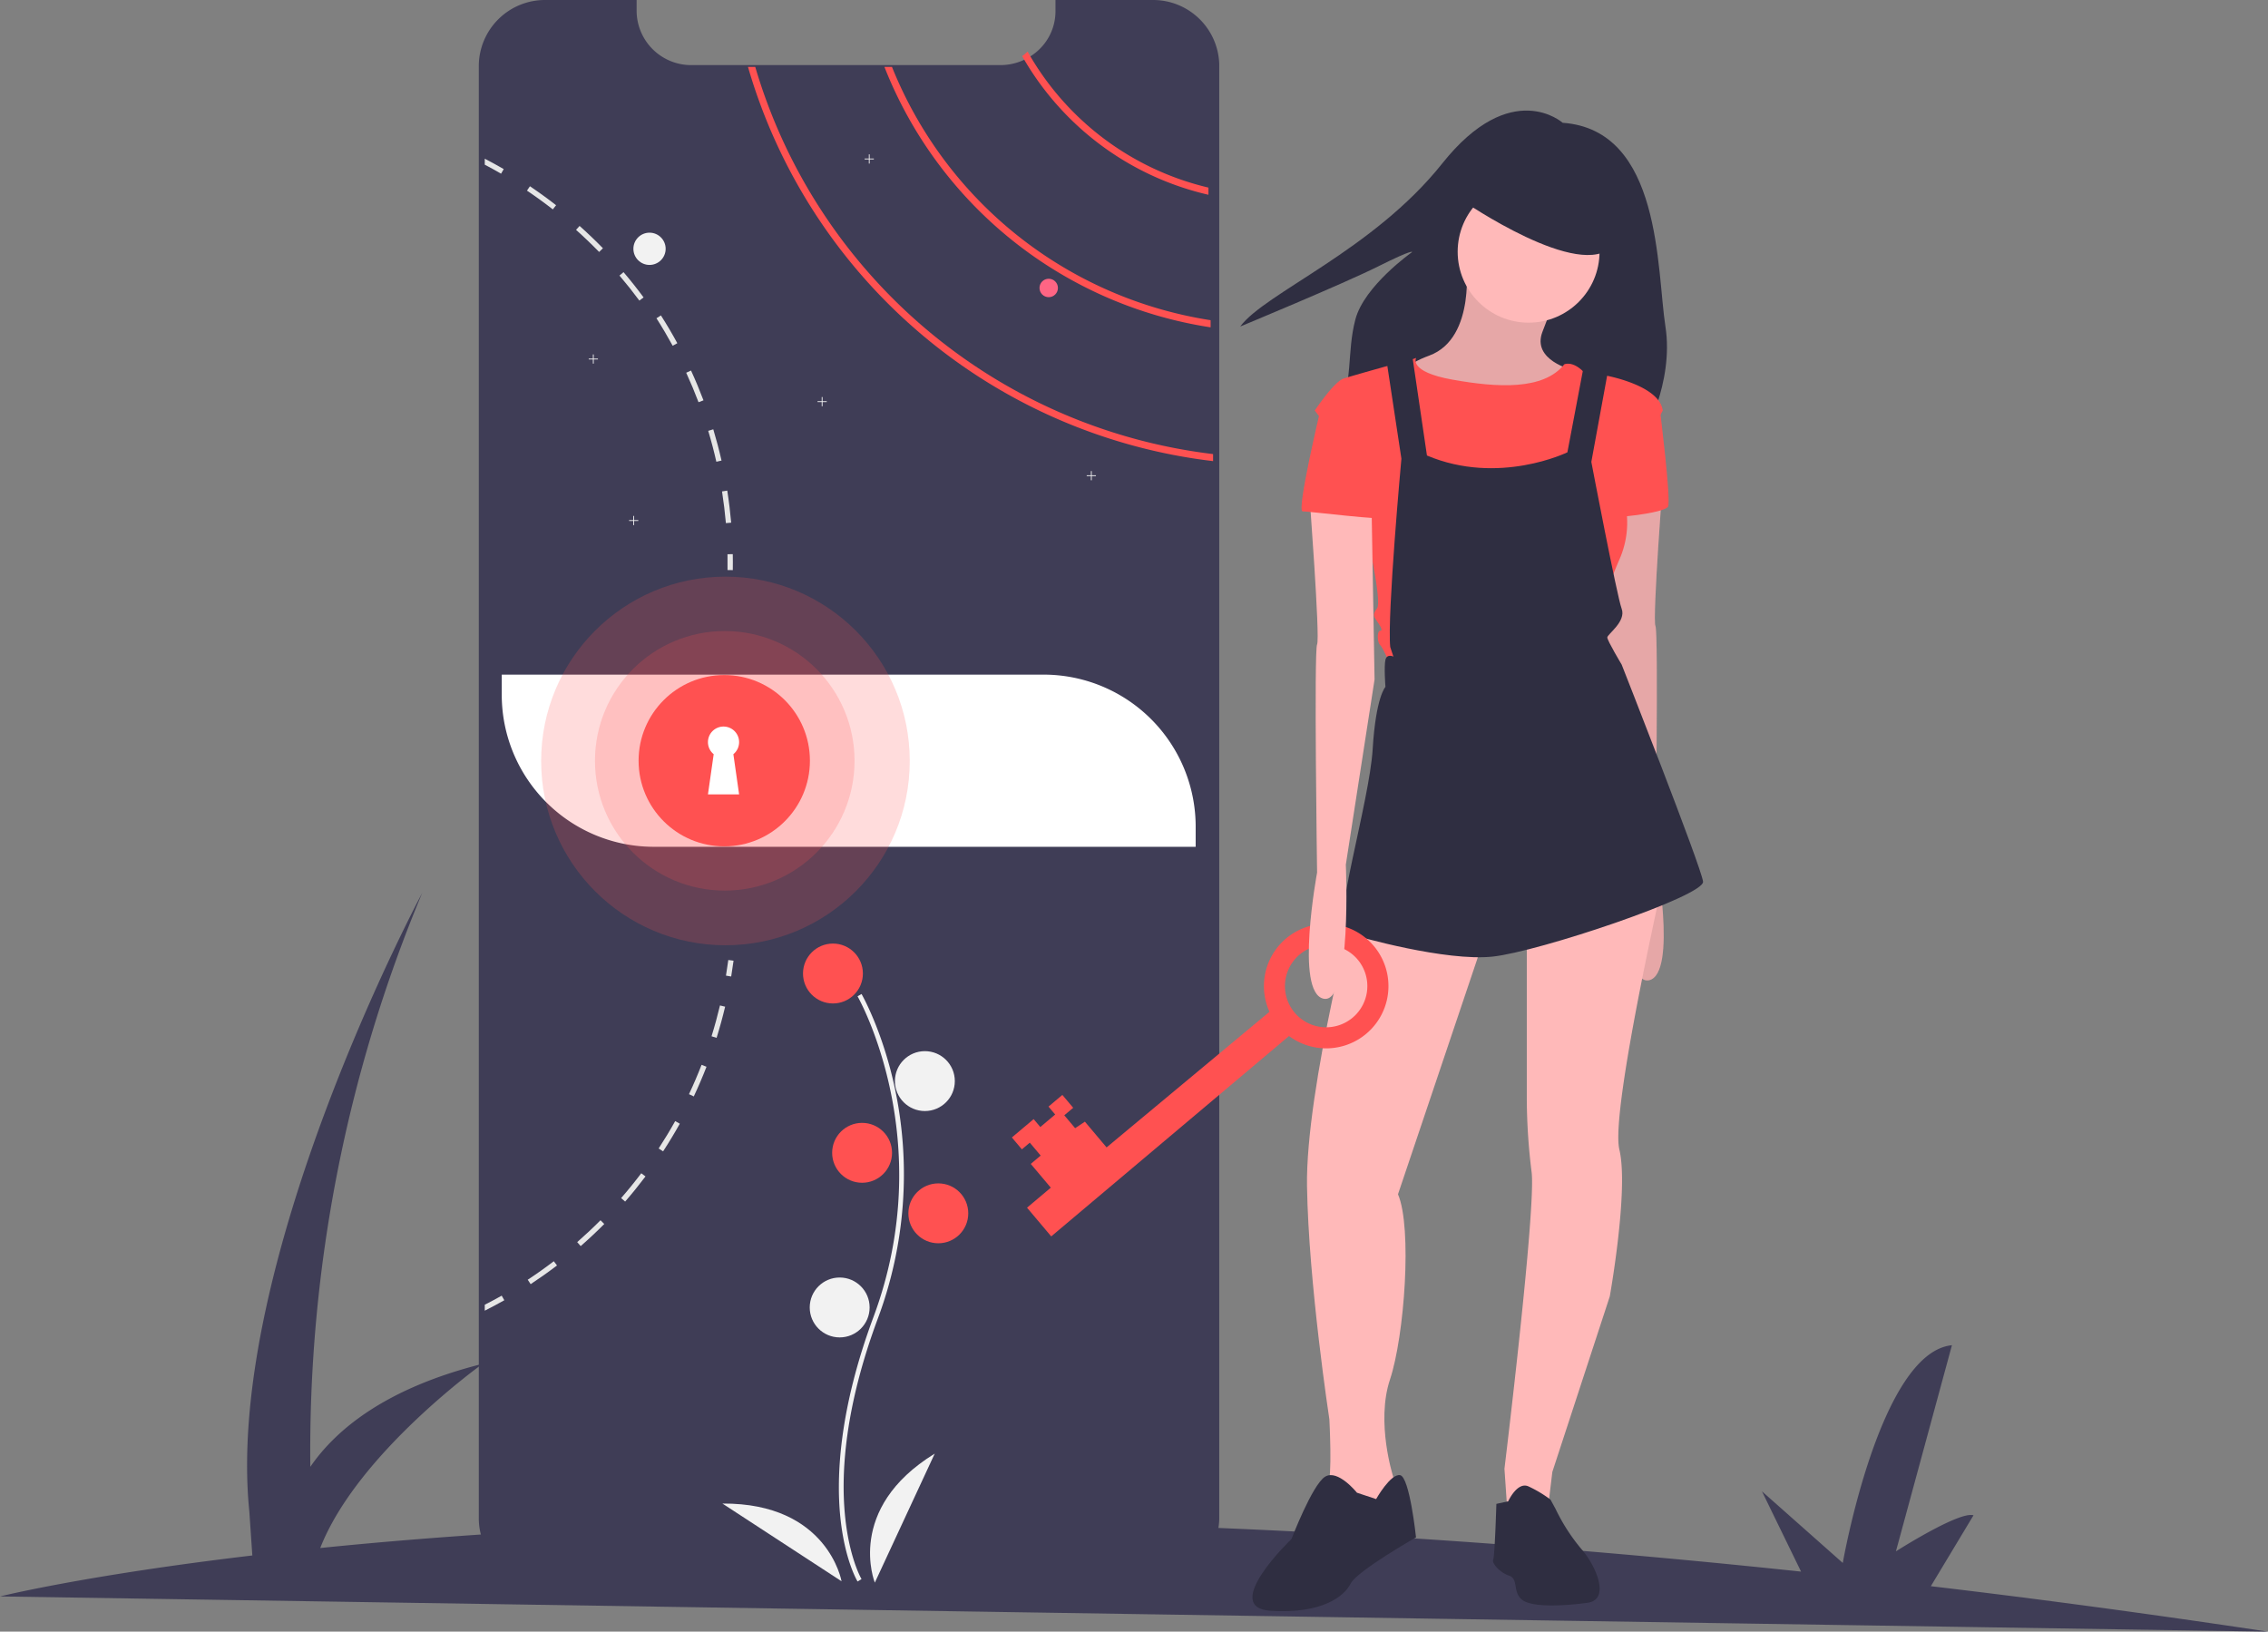
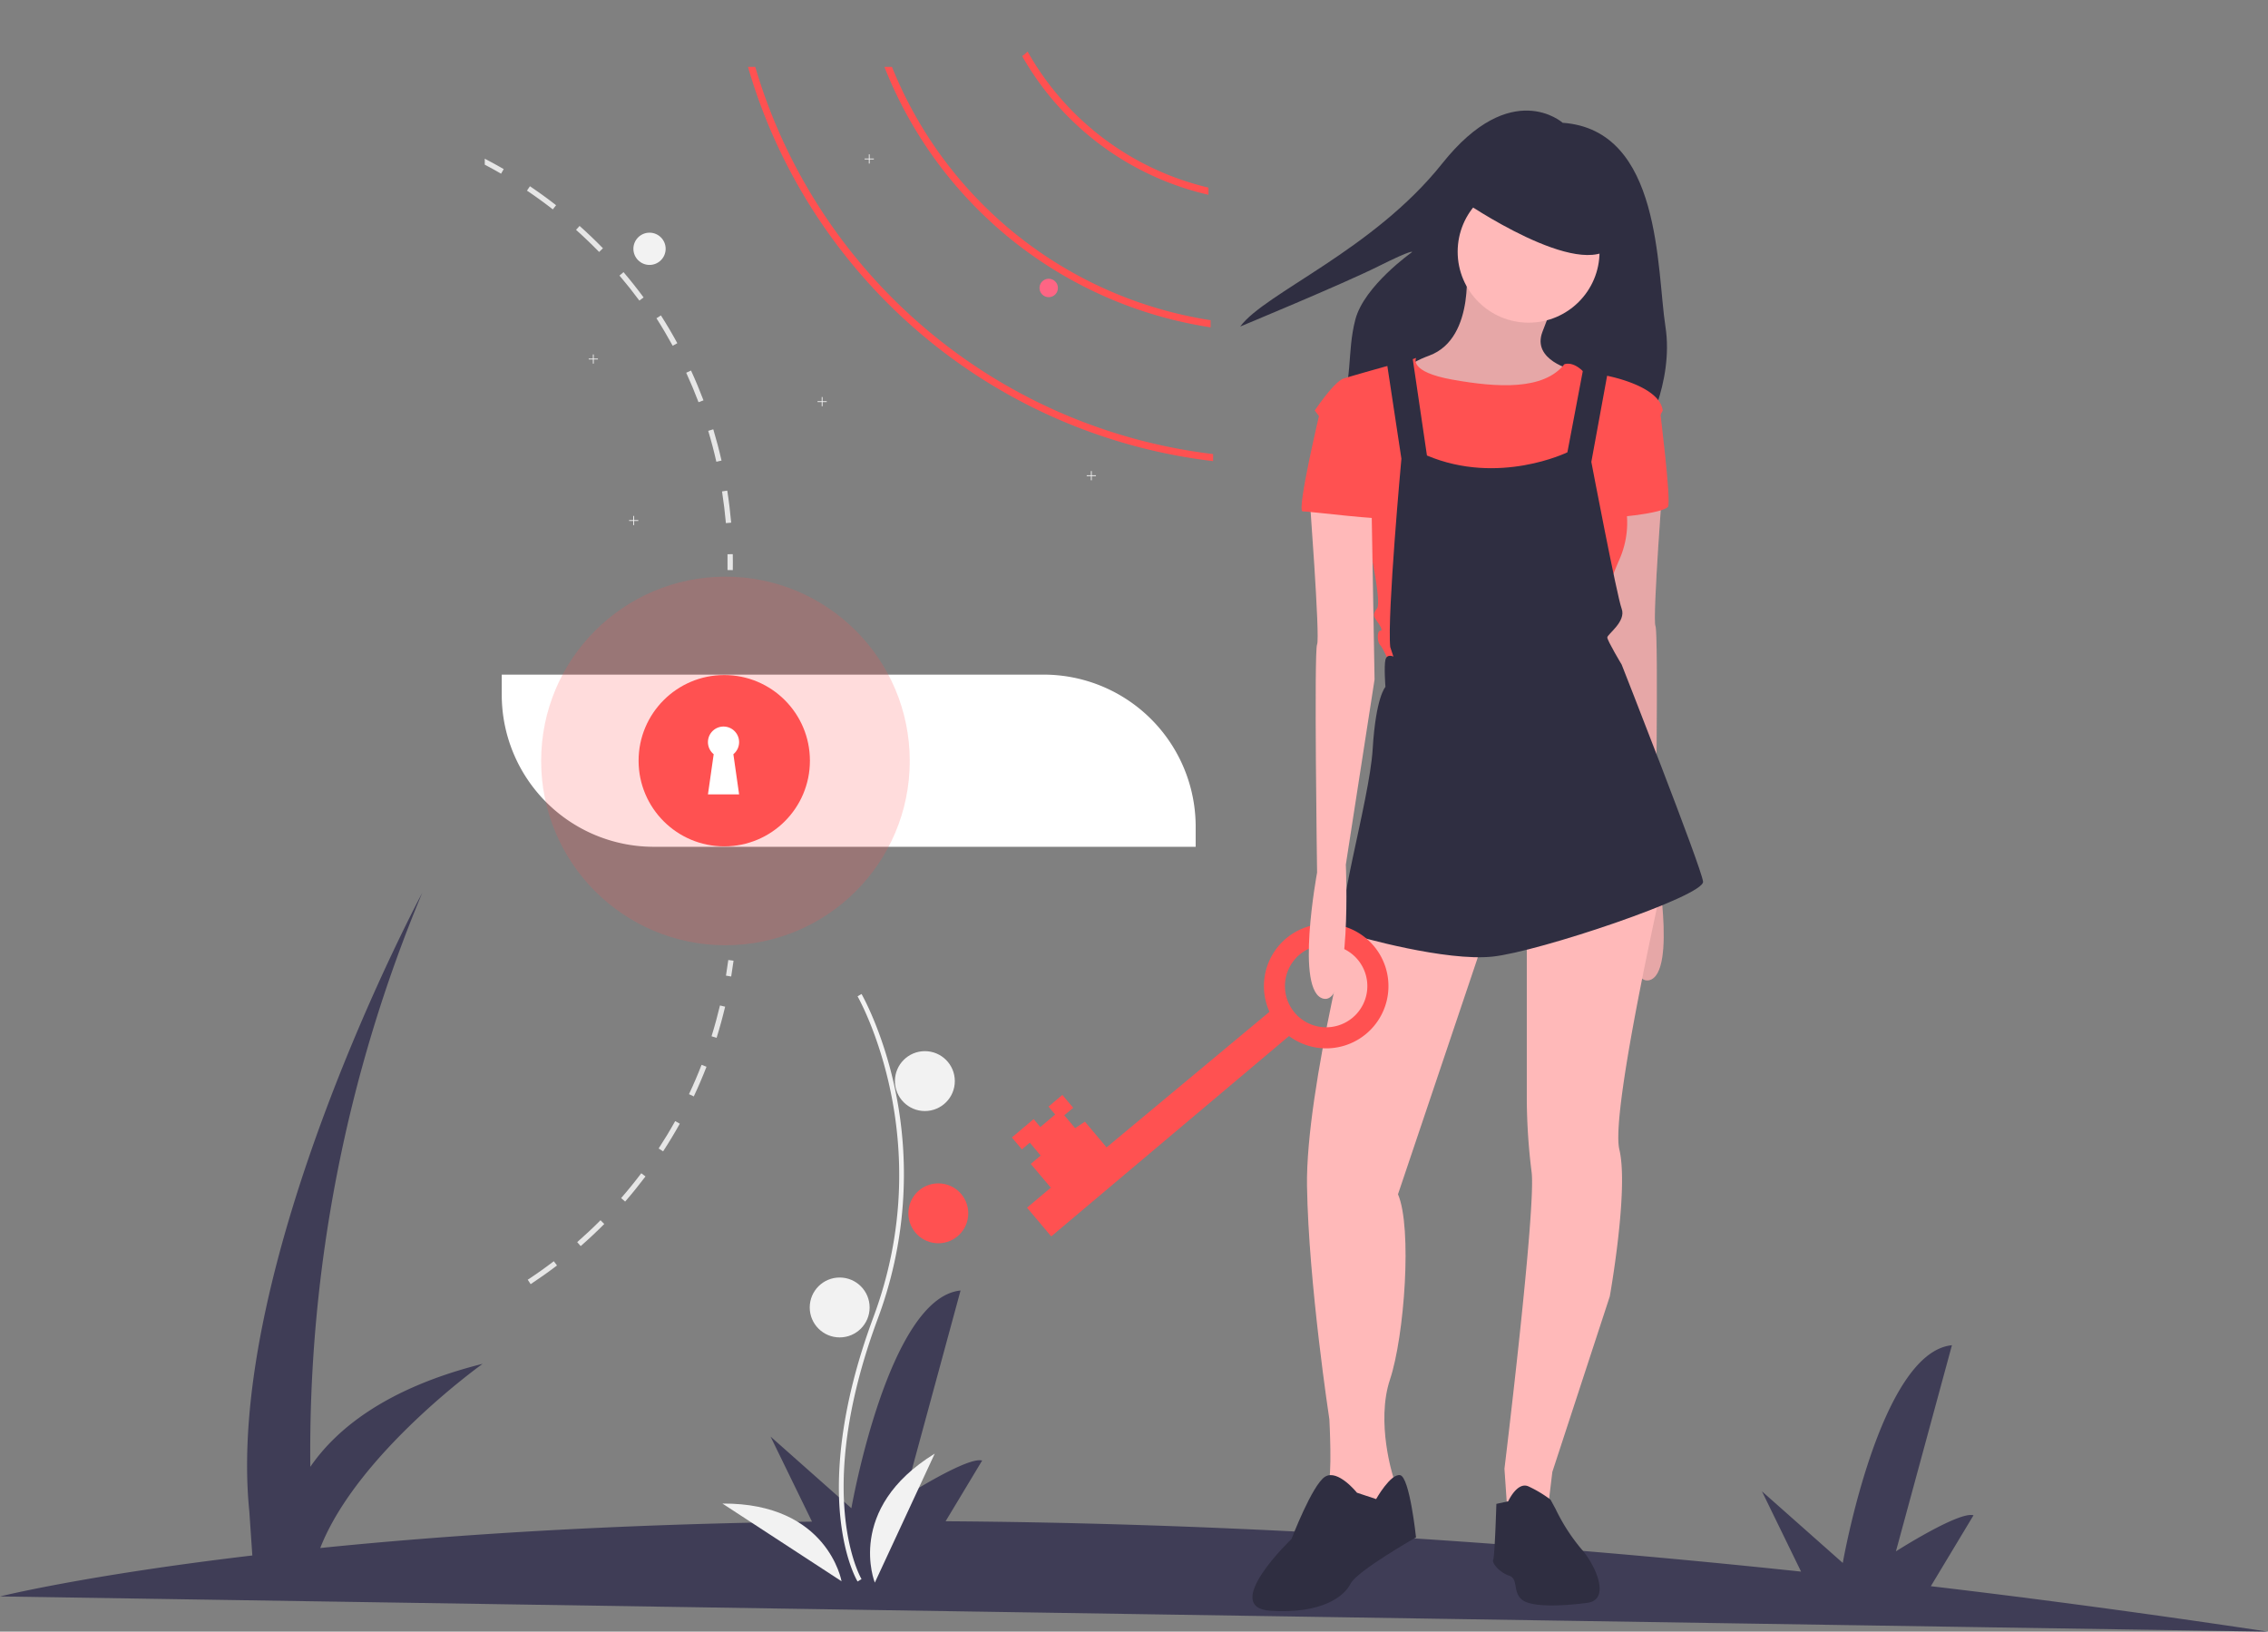
<svg xmlns="http://www.w3.org/2000/svg" width="558" height="401.45" viewBox="0 0 558 401.45">
  <rect x="0" y="0" width="558" height="401.45" fill="#808080" stroke="none" />
  <g id="undraw_unlock_24mb" transform="translate(0)">
    <path id="Path_80" data-name="Path 80" d="M652.554,674.735q-43.128-6.486-82.953-11.183l10.5-17.445c-3.539-1.074-19.09,8.871-19.09,8.871l13.782-50.717c-17.8,1.761-26.858,53.57-26.858,53.57l-19.888-17.625,9.625,19.755c-81.259-8.613-151.438-12-210.467-12.387l8.986-14.931c-3.539-1.074-19.09,8.871-19.09,8.871L330.881,590.8c-17.8,1.761-26.858,53.57-26.858,53.57l-19.885-17.626,10.195,20.924c-49.486.616-89.842,3.328-120.99,6.49,9.09-23.283,39.96-45.321,39.96-45.321-23.574,5.915-35.941,15.956-42.4,25.342a356.148,356.148,0,0,1,27.52-141.187s-48.738,90.92-42.529,152.133l.742,10.868c-41.309,4.889-62.077,10.08-62.077,10.08Z" transform="translate(-94.554 -273.285)" fill="#3f3d56" />
-     <path id="Path_81" data-name="Path 81" d="M492.846,102.425V459.938a16.3,16.3,0,0,1-16.511,16.056H327.182A16.717,16.717,0,0,1,315.5,471.3a15.822,15.822,0,0,1-4.831-11.362V102.425a16.292,16.292,0,0,1,16.512-16.067H349.5v2.785A13.417,13.417,0,0,0,363.1,102.375h75.859a13.733,13.733,0,0,0,8.06-2.581,12.554,12.554,0,0,0,1.338-1.092,13.023,13.023,0,0,0,4.194-9.558V86.358h23.789a16.288,16.288,0,0,1,16.511,16.067Z" transform="translate(-192.87 -86.358)" fill="#3f3d56" />
    <circle id="Ellipse_17" data-name="Ellipse 17" cx="3.968" cy="3.968" r="3.968" transform="translate(155.836 57.247)" fill="#f2f2f2" />
    <path id="Path_82" data-name="Path 82" d="M552.559,108.738a12.632,12.632,0,0,1-1.338,1.122,70.99,70.99,0,0,0,45.831,34.116v-1.768A69.319,69.319,0,0,1,552.559,108.738Z" transform="translate(-299.736 -96.053)" fill="#ff5151" />
    <path id="Path_83" data-name="Path 83" d="M492.35,115.4h-1.859a102.969,102.969,0,0,0,80.253,64.077v-1.757A101.2,101.2,0,0,1,492.35,115.4Z" transform="translate(-272.895 -98.938)" fill="#ff5151" />
    <path id="Path_84" data-name="Path 84" d="M431.982,115.4h-1.791a135.766,135.766,0,0,0,114.431,96.991V210.66A134.04,134.04,0,0,1,431.982,115.4Z" transform="translate(-246.165 -98.938)" fill="#ff5151" />
    <path id="Path_85" data-name="Path 85" d="M264.693,159.033H263.66V158h-.2v1.033h-1.033v.2h1.033v1.033h.2v-1.033h1.033Z" transform="translate(-117.586 -70.799)" fill="#f2f2f2" />
    <path id="Path_86" data-name="Path 86" d="M387.693,68.033H386.66V67h-.2v1.033h-1.033v.2h1.033v1.033h.2V68.234h1.033Z" transform="translate(-172.699 -29.024)" fill="#f2f2f2" />
    <path id="Path_87" data-name="Path 87" d="M282.693,231.033H281.66V230h-.2v1.033h-1.033v.2h1.033v1.033h.2v-1.033h1.033Z" transform="translate(-125.651 -103.062)" fill="#f2f2f2" />
    <path id="Path_88" data-name="Path 88" d="M366.693,178.033H365.66V177h-.2v1.033h-1.033v.2h1.033v1.033h.2v-1.033h1.033Z" transform="translate(-163.29 -79.313)" fill="#f2f2f2" />
    <path id="Path_89" data-name="Path 89" d="M486.693,211.033h-1.033V210h-.2v1.033h-1.033v.2h1.033v1.033h.2v-1.033h1.033Z" transform="translate(-217.058 -94.1)" fill="#f2f2f2" />
    <circle id="Ellipse_18" data-name="Ellipse 18" cx="2.267" cy="2.267" r="2.267" transform="translate(255.75 68.583)" fill="#ff6584" />
    <path id="Path_90" data-name="Path 90" d="M417.7,305.158l-1.287.2c.4,2.573.72,5.2.952,7.8l1.3-.113C418.429,310.412,418.106,307.76,417.7,305.158Z" transform="translate(-238.77 -184.448)" fill="#e6e6e6" />
    <path id="Path_91" data-name="Path 91" d="M411.518,277.818l-1.247.38c.754,2.494,1.428,5.05,2,7.6l1.275-.289C412.963,282.931,412.277,280.346,411.518,277.818Z" transform="translate(-236.027 -172.191)" fill="#e6e6e6" />
    <path id="Path_92" data-name="Path 92" d="M401.656,251.6l-1.185.544c1.088,2.375,2.108,4.812,3.032,7.249l1.219-.459C403.787,256.467,402.761,254,401.656,251.6Z" transform="translate(-231.643 -160.435)" fill="#e6e6e6" />
    <path id="Path_93" data-name="Path 93" d="M388.321,227.018l-1.1.7c1.4,2.2,2.743,4.478,3.99,6.762l1.145-.623C391.1,231.541,389.738,229.24,388.321,227.018Z" transform="translate(-225.712 -149.414)" fill="#e6e6e6" />
    <path id="Path_94" data-name="Path 94" d="M371.743,204.488l-.992.845c1.689,1.984,3.333,4.058,4.886,6.155l1.043-.777C375.115,208.592,373.455,206.494,371.743,204.488Z" transform="translate(-218.337 -137.532)" fill="#e6e6e6" />
    <path id="Path_95" data-name="Path 95" d="M352.258,184.428l-.867.969c1.95,1.74,3.86,3.571,5.679,5.436l.935-.913C356.163,188.033,354.231,186.185,352.258,184.428Z" transform="translate(-209.665 -128.842)" fill="#e6e6e6" />
    <path id="Path_96" data-name="Path 96" d="M330.242,167.208l-.731,1.077c2.165,1.457,4.308,3.01,6.365,4.614l.8-1.026C334.6,170.252,332.43,168.682,330.242,167.208Z" transform="translate(-199.862 -121.382)" fill="#e6e6e6" />
    <path id="Path_97" data-name="Path 97" d="M310.671,155.248v1.474c1.355.708,2.7,1.451,4.013,2.211l.652-1.128Q313.04,156.478,310.671,155.248Z" transform="translate(-191.404 -116.201)" fill="#e6e6e6" />
    <path id="Path_98" data-name="Path 98" d="M418.161,518.222c.211-1.267.4-2.562.575-3.846l1.292.171c-.172,1.3-.368,2.607-.581,3.889Z" transform="translate(-239.55 -278.179)" fill="#e6e6e6" />
    <path id="Path_99" data-name="Path 99" d="M411.752,542.345l1.245.388c.781-2.519,1.489-5.1,2.1-7.67l-1.269-.3C413.222,537.306,412.528,539.854,411.752,542.345Z" transform="translate(-236.691 -287.381)" fill="#e6e6e6" />
    <path id="Path_100" data-name="Path 100" d="M401.71,568.452l1.182.554c1.124-2.385,2.177-4.843,3.131-7.3l-1.216-.474C403.864,563.662,402.823,566.093,401.71,568.452Z" transform="translate(-232.199 -299.242)" fill="#e6e6e6" />
    <path id="Path_101" data-name="Path 101" d="M388.2,593.057l1.093.71c1.441-2.21,2.824-4.5,4.112-6.807l-1.137-.638C391,588.6,389.625,590.867,388.2,593.057Z" transform="translate(-226.151 -310.486)" fill="#e6e6e6" />
    <path id="Path_102" data-name="Path 102" d="M371.482,615.675l.988.856c1.734-2,3.415-4.08,5.008-6.184l-1.044-.781C374.864,611.646,373.2,613.7,371.482,615.675Z" transform="translate(-218.665 -320.896)" fill="#e6e6e6" />
    <path id="Path_103" data-name="Path 103" d="M351.907,635.877l.858.98c1.993-1.739,3.942-3.573,5.8-5.437l-.922-.923C355.807,632.341,353.874,634.15,351.907,635.877Z" transform="translate(-209.897 -330.266)" fill="#e6e6e6" />
    <path id="Path_104" data-name="Path 104" d="M329.855,653.3l.72,1.09c2.2-1.453,4.386-3,6.483-4.6l-.788-1.041C334.193,650.338,332.034,651.869,329.855,653.3Z" transform="translate(-200.017 -338.436)" fill="#e6e6e6" />
-     <path id="Path_105" data-name="Path 105" d="M315.483,665.146c-1.576.89-3.185,1.751-4.812,2.568v-1.462c1.406-.714,2.8-1.468,4.166-2.233Z" transform="translate(-191.405 -345.235)" fill="#e6e6e6" />
    <path id="Path_106" data-name="Path 106" d="M418.836,333.446l1.3-.024c.024,1.316.026,2.638.005,3.931l-1.3-.02C418.861,336.054,418.859,334.747,418.836,333.446Z" transform="translate(-239.848 -197.082)" fill="#e6e6e6" />
    <path id="Path_107" data-name="Path 107" d="M226.216,301.632H359.533a37.409,37.409,0,0,1,37.409,37.409v4.952H263.625a37.409,37.409,0,0,1-37.409-37.409v-4.952Z" transform="translate(-102.77 -135.647)" fill="#fff" />
    <path id="Path_108" data-name="Path 108" d="M473.351,681.4c-.13-.213-3.2-5.334-4.26-15.968-.975-9.756-.348-26.2,8.18-49.14,16.157-43.457-3.723-78.52-3.927-78.869l.981-.569c.051.089,5.181,9.028,8.212,23.264a101.492,101.492,0,0,1-4.2,56.57c-16.129,43.383-4.138,63.92-4.015,64.122Z" transform="translate(-262.357 -292.288)" fill="#f2f2f2" />
-     <circle id="Ellipse_19" data-name="Ellipse 19" cx="7.368" cy="7.368" r="7.368" transform="translate(197.565 232.155)" fill="#ff5151" />
    <circle id="Ellipse_20" data-name="Ellipse 20" cx="7.368" cy="7.368" r="7.368" transform="translate(220.18 258.624)" fill="#f2f2f2" />
-     <circle id="Ellipse_21" data-name="Ellipse 21" cx="7.368" cy="7.368" r="7.368" transform="translate(204.735 276.27)" fill="#ff5151" />
    <circle id="Ellipse_22" data-name="Ellipse 22" cx="7.368" cy="7.368" r="7.368" transform="translate(223.489 291.158)" fill="#ff5151" />
    <circle id="Ellipse_23" data-name="Ellipse 23" cx="7.368" cy="7.368" r="7.368" transform="translate(199.219 314.319)" fill="#f2f2f2" />
    <path id="Path_109" data-name="Path 109" d="M483.823,768.1s-7.368-18.138,14.737-31.741Z" transform="translate(-268.588 -378.712)" fill="#f2f2f2" />
    <path id="Path_110" data-name="Path 110" d="M446.336,777.161s-3.353-19.288-29.308-19.122Z" transform="translate(-239.285 -388.104)" fill="#f2f2f2" />
    <circle id="Ellipse_24" data-name="Ellipse 24" cx="45.344" cy="45.344" r="45.344" transform="translate(133.14 141.882)" fill="#ff5151" opacity="0.2" />
-     <circle id="Ellipse_25" data-name="Ellipse 25" cx="31.932" cy="31.932" r="31.932" transform="translate(146.382 155.258)" fill="#ff5151" opacity="0.2" />
    <circle id="Ellipse_26" data-name="Ellipse 26" cx="21.075" cy="21.075" r="21.075" transform="translate(157.114 166.089)" fill="#ff5151" />
    <path id="Path_111" data-name="Path 111" d="M417.883,414.408a3.832,3.832,0,1,0-6.253,2.969l-1.411,9.879h7.664l-1.411-9.879A3.823,3.823,0,0,0,417.883,414.408Z" transform="translate(-236.04 -231.814)" fill="#fff" />
    <path id="Path_112" data-name="Path 112" d="M730.028,137.362s-12.641-11.333-29.64,10.025-43.589,31.82-49.691,40.1c0,0,25.281-10.461,34-14.82s8.282-3.487,8.282-3.487-11.769,8.282-13.948,16.564-.436,15.256-4.359,23.538,74.973,5.666,74.973,5.666,7.846-13.512,5.667-27.461S754.438,139.105,730.028,137.362Z" transform="translate(-345.563 -107.152)" fill="#2f2e41" />
    <path id="Path_113" data-name="Path 113" d="M735.283,202.56s2.749,19.241-9.031,23.56-7.461,10.21-7.461,10.21l17.67,8.639,18.848-5.89,6.283-9.424s-10.209-2.356-7.461-9.424,3.534-9.424,3.534-9.424Z" transform="translate(-374.635 -138.616)" fill="#ffb9b9" />
    <path id="Path_114" data-name="Path 114" d="M735.283,202.56s2.749,19.241-9.031,23.56-7.461,10.21-7.461,10.21l17.67,8.639,18.848-5.89,6.283-9.424s-10.209-2.356-7.461-9.424,3.534-9.424,3.534-9.424Z" transform="translate(-374.635 -138.616)" opacity="0.1" />
    <path id="Path_115" data-name="Path 115" d="M823.465,299.551s-2.749,36.126-1.963,37.7,0,56.152,0,56.152,5.5,29.45-1.571,31.021-5.5-32.984-5.5-32.984l-7.068-45.55.785-45.157Z" transform="translate(-414.211 -183.245)" fill="#ffb9b9" />
    <path id="Path_116" data-name="Path 116" d="M823.465,299.551s-2.749,36.126-1.963,37.7,0,56.152,0,56.152,5.5,29.45-1.571,31.021-5.5-32.984-5.5-32.984l-7.068-45.55.785-45.157Z" transform="translate(-414.211 -183.245)" opacity="0.1" />
    <path id="Path_117" data-name="Path 117" d="M691.066,491.454s-12.958,49.084-12.565,73.037,5.5,57.331,5.5,57.331.785,14.529-.393,16.1,5.89,8.246,5.89,8.246l7.461-4.319,2.749-3.141v-2.749s-4.319-13.351-.785-23.953,5.5-37.3,1.963-45.55L725.228,494.2Z" transform="translate(-356.935 -272.619)" fill="#ffb9b9" />
-     <path id="Path_118" data-name="Path 118" d="M679.636,750.014s-4.712-5.89-7.854-3.927-8.246,15.314-8.246,15.314-17.67,16.885-5.1,17.67,18.063-3.534,19.634-6.675,16.1-11.388,16.1-11.388-1.571-14.922-3.927-15.314-5.89,5.89-5.89,5.89Z" transform="translate(-345.784 -382.749)" fill="#2f2e41" />
+     <path id="Path_118" data-name="Path 118" d="M679.636,750.014s-4.712-5.89-7.854-3.927-8.246,15.314-8.246,15.314-17.67,16.885-5.1,17.67,18.063-3.534,19.634-6.675,16.1-11.388,16.1-11.388-1.571-14.922-3.927-15.314-5.89,5.89-5.89,5.89" transform="translate(-345.784 -382.749)" fill="#2f2e41" />
    <path id="Path_119" data-name="Path 119" d="M771.988,487.992v48.691a150.558,150.558,0,0,0,1.178,17.67c1.178,8.639-6.675,73.037-6.675,73.037l.785,11.388,9.817-.785,1.178-9.817,14.136-43.194s4.712-26.309,2.356-36.126,12.173-72.644,12.173-72.644Z" transform="translate(-396.348 -266.017)" fill="#ffb9b9" />
    <path id="Path_120" data-name="Path 120" d="M761.7,754.736l2.908-.632s2.2-4.865,4.945-3.687a29.64,29.64,0,0,1,5.466,3.275l1.21,2.222a46.935,46.935,0,0,0,6.283,9.817c3.534,3.927,7.461,12.565,1.571,13.351s-13.744,1.178-16.1-.785-.785-5.1-3.141-5.89-4.319-3.141-3.927-3.927S761.7,754.736,761.7,754.736Z" transform="translate(-393.543 -384.723)" fill="#2f2e41" />
    <circle id="Ellipse_27" data-name="Ellipse 27" cx="17.452" cy="17.452" r="17.452" transform="translate(358.632 44.485)" fill="#ffb9b9" />
    <path id="Path_121" data-name="Path 121" d="M718,248.286l5.187-1.811s-2.045,3.382,8.949,5.345,22.381,2.658,27.487-3.776c0,0,1.964-.937,4.713,1.812s4.319,1.963,4.319,1.963l-1.963,10.21-3.927,18.848-5.1,14.136-14.529-3.141L727.42,280.485l-5.89-15.314V251.034Z" transform="translate(-374.761 -158.409)" fill="#ff5151" />
    <path id="Path_122" data-name="Path 122" d="M750.9,254.9l3.927-2.749s13.351,2.356,14.136,8.639l-10.209,19.633a22.353,22.353,0,0,1-.393,16.885c-3.927,9.031-3.534,10.995-3.534,10.995l-2.749,11.78L702.2,324.011s-1.963-4.712-2.749-5.5-.785-3.534,0-3.534,0-1.178-.785-2.356-1.178-1.571,0-3.141-1.963-15.707-1.963-15.707V278.461l-13.351-17.67s4.712-7.068,7.068-7.853,13.564-3.882,13.564-3.882l2.536,3.734,3.534,28.421,5.1,17.278,21.494-3.652,8.35-14.018,5.5-16.492Z" transform="translate(-359.878 -159.784)" fill="#ff5151" />
    <path id="Path_123" data-name="Path 123" d="M821.332,265.6l3.141,2.356s2.749,21.99,1.963,23.56-14.529,3.141-14.922,2.356S821.332,265.6,821.332,265.6Z" transform="translate(-416.045 -166.86)" fill="#ff5151" />
    <path id="Path_124" data-name="Path 124" d="M706.425,245.005l3.927,25.916s-3.534,38.482-2.749,46.335l.785,2.356s-1.571-.785-1.963.785,0,6.675,0,6.675-2.356,2.356-3.141,15.314-10.21,43.979-6.675,45.157,24.738,7.068,36.126,5.89,52.225-14.922,51.833-18.456-20.026-53.4-20.026-53.4-3.534-5.89-3.534-6.675,4.712-3.927,3.534-7.068-7.461-36.126-7.461-36.126l4.319-23.56-5.89-1.571-4.319,22.775s-16.885,8.246-34.555.785l-3.927-26.7Z" transform="translate(-365.562 -158.064)" fill="#2f2e41" />
    <path id="Path_125" data-name="Path 125" d="M747.864,167.533s29.058,20.026,36.911,10.995-13.744-16.885-13.744-16.885l-18.063-1.963Z" transform="translate(-387.946 -118.121)" fill="#2f2e41" />
    <path id="Path_126" data-name="Path 126" d="M616.1,528.3a15.319,15.319,0,1,0-4.806-5.965L571.216,555.7l-5.336-6.333-2.4,1.6-2.668-3.167,2.192-1.847-2.668-3.167-3.41,2.873,1.642,1.949-3.654,3.079-1.642-1.949-5.359,4.515,2.463,2.923,1.949-1.642L555,557.708l-2.436,2.052,4.926,5.846-5.846,4.926,5.952,7.064ZM626.1,505.915a10.135,10.135,0,1,1-10.961,9.235,10.135,10.135,0,0,1,10.961-9.235Z" transform="translate(-298.962 -273.393)" fill="#ff5151" />
    <path id="Path_127" data-name="Path 127" d="M678.451,307.864s2.749,36.126,1.963,37.7,0,56.152,0,56.152-5.5,29.45,1.571,31.021,5.5-32.985,5.5-32.985l7.068-45.55-.785-45.157Z" transform="translate(-356.367 -187.023)" fill="#ffb9b9" />
    <path id="Path_128" data-name="Path 128" d="M682.993,267.682l-3.141,1.178s-5.89,24.738-4.319,24.738,20.419,2.356,20.419,1.571-3.534-20.026-3.534-20.026Z" transform="translate(-355.044 -167.787)" fill="#ff5151" />
  </g>
</svg>